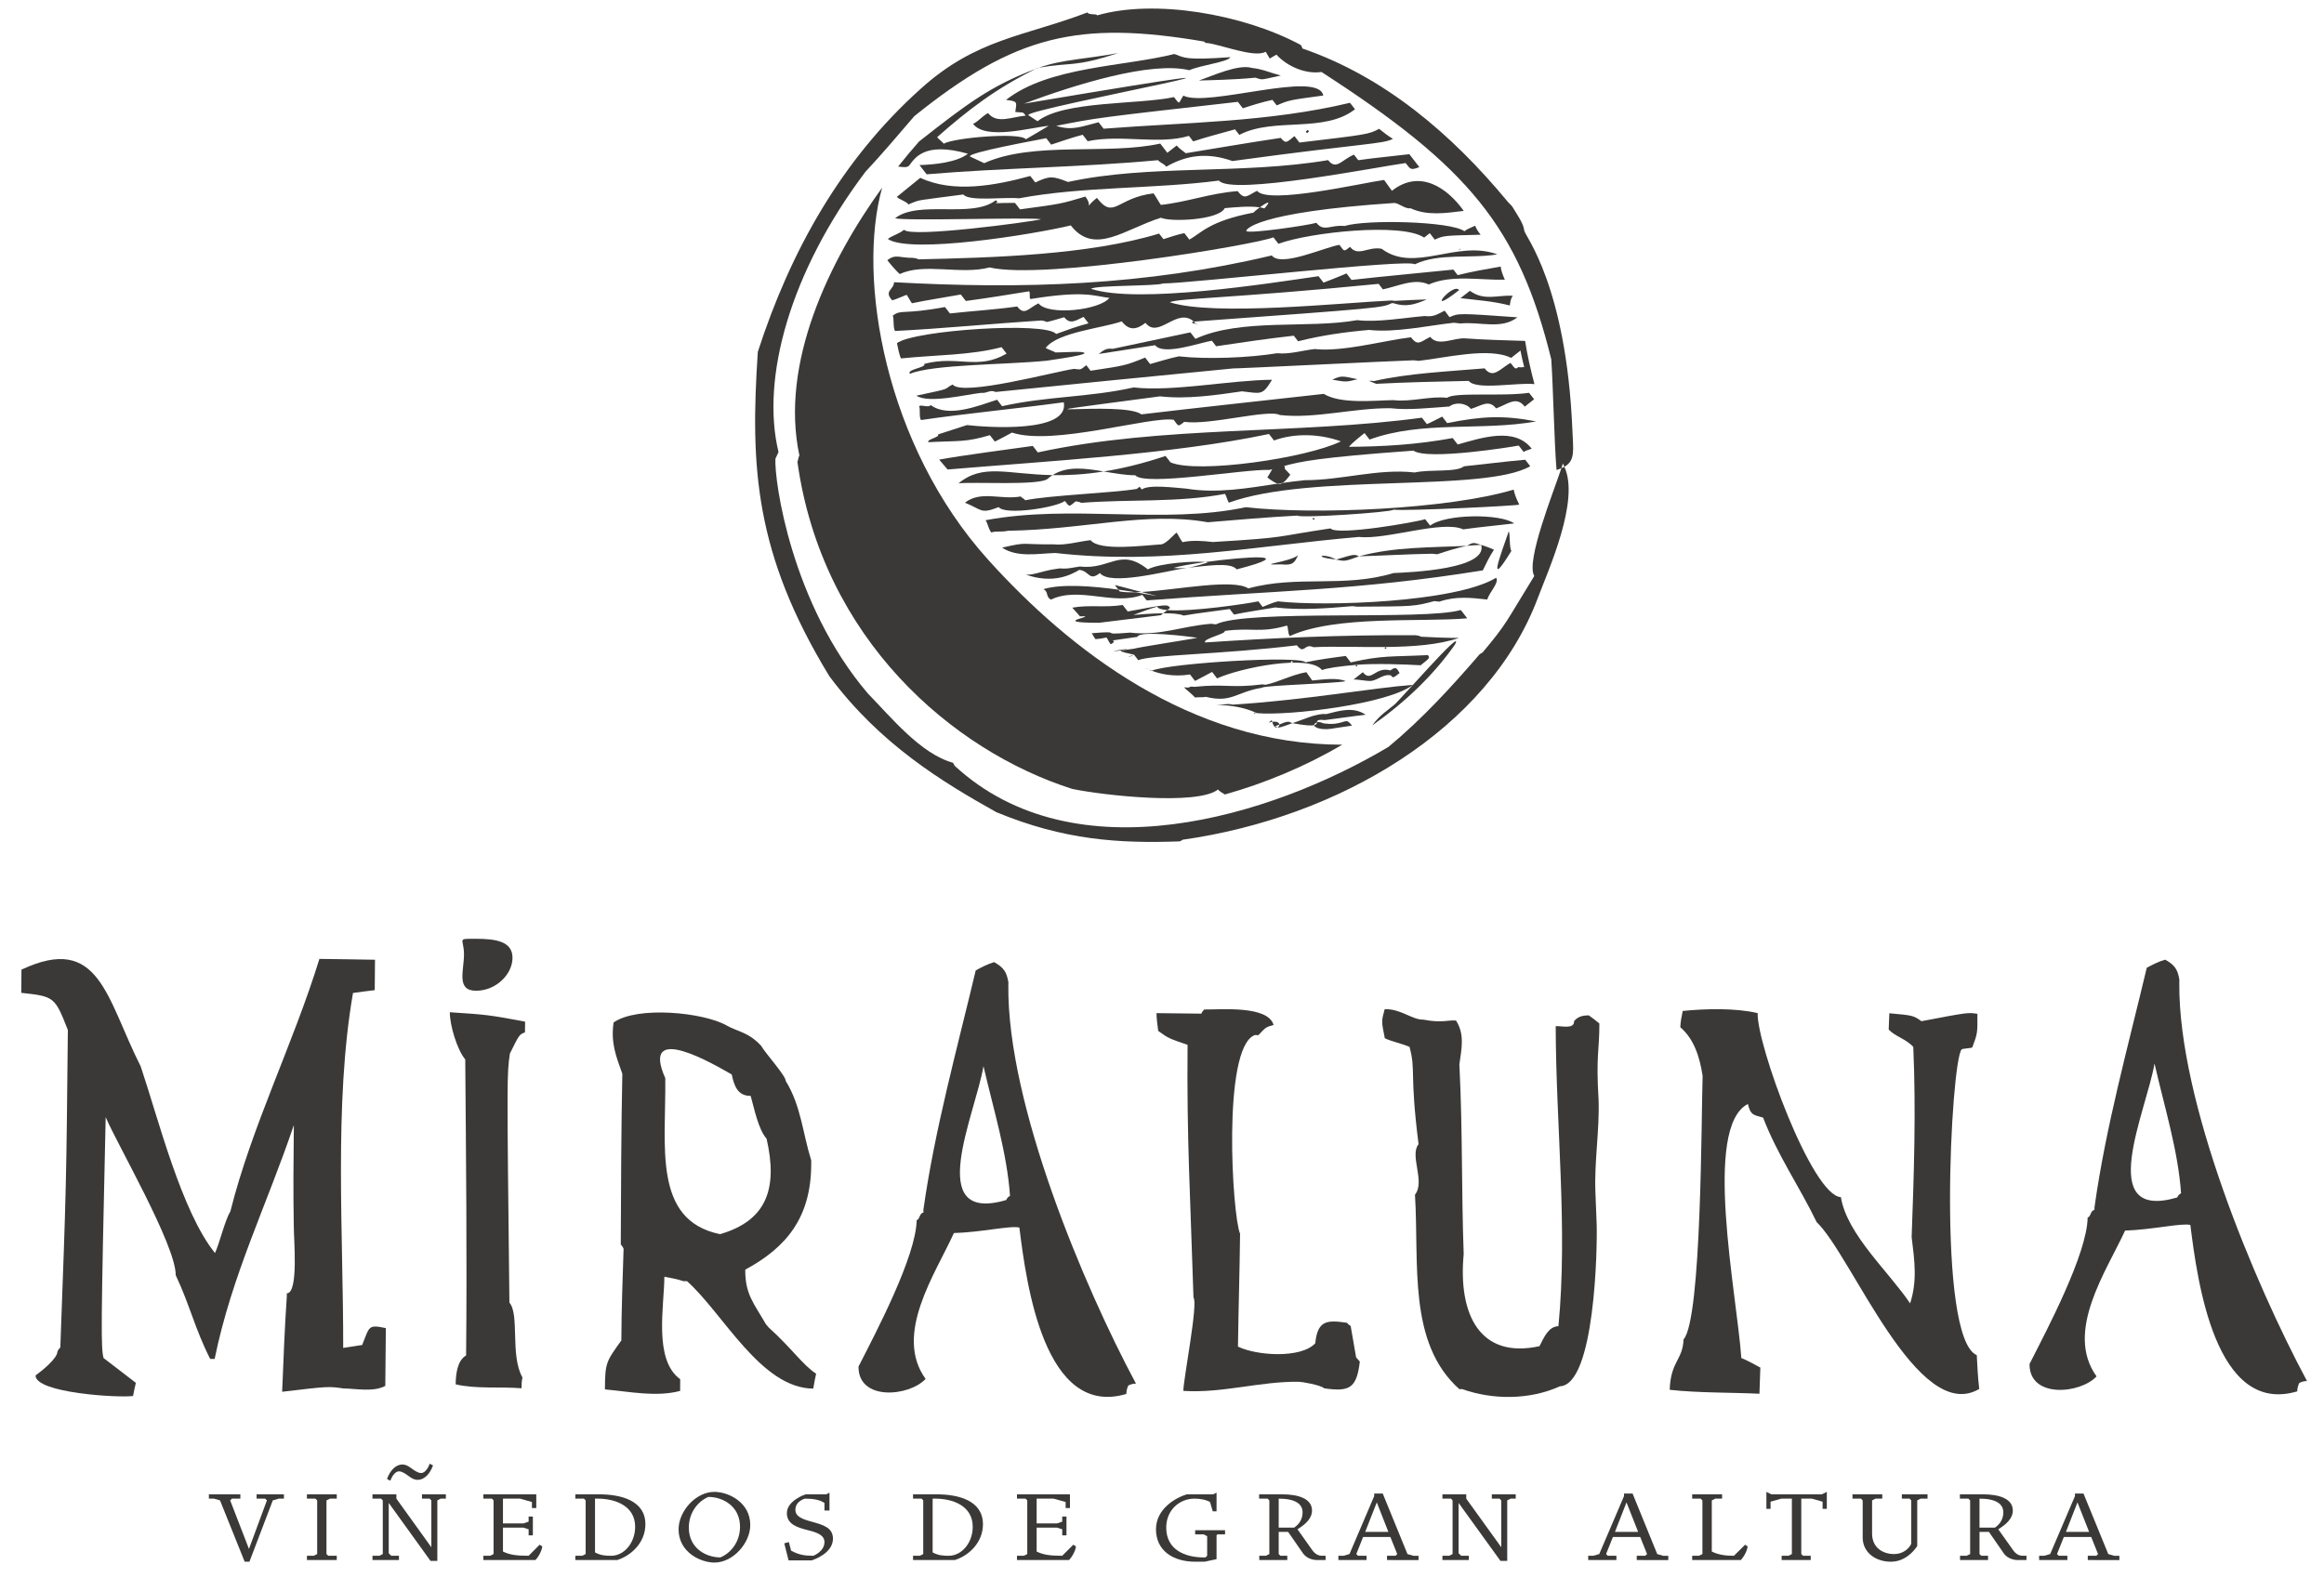
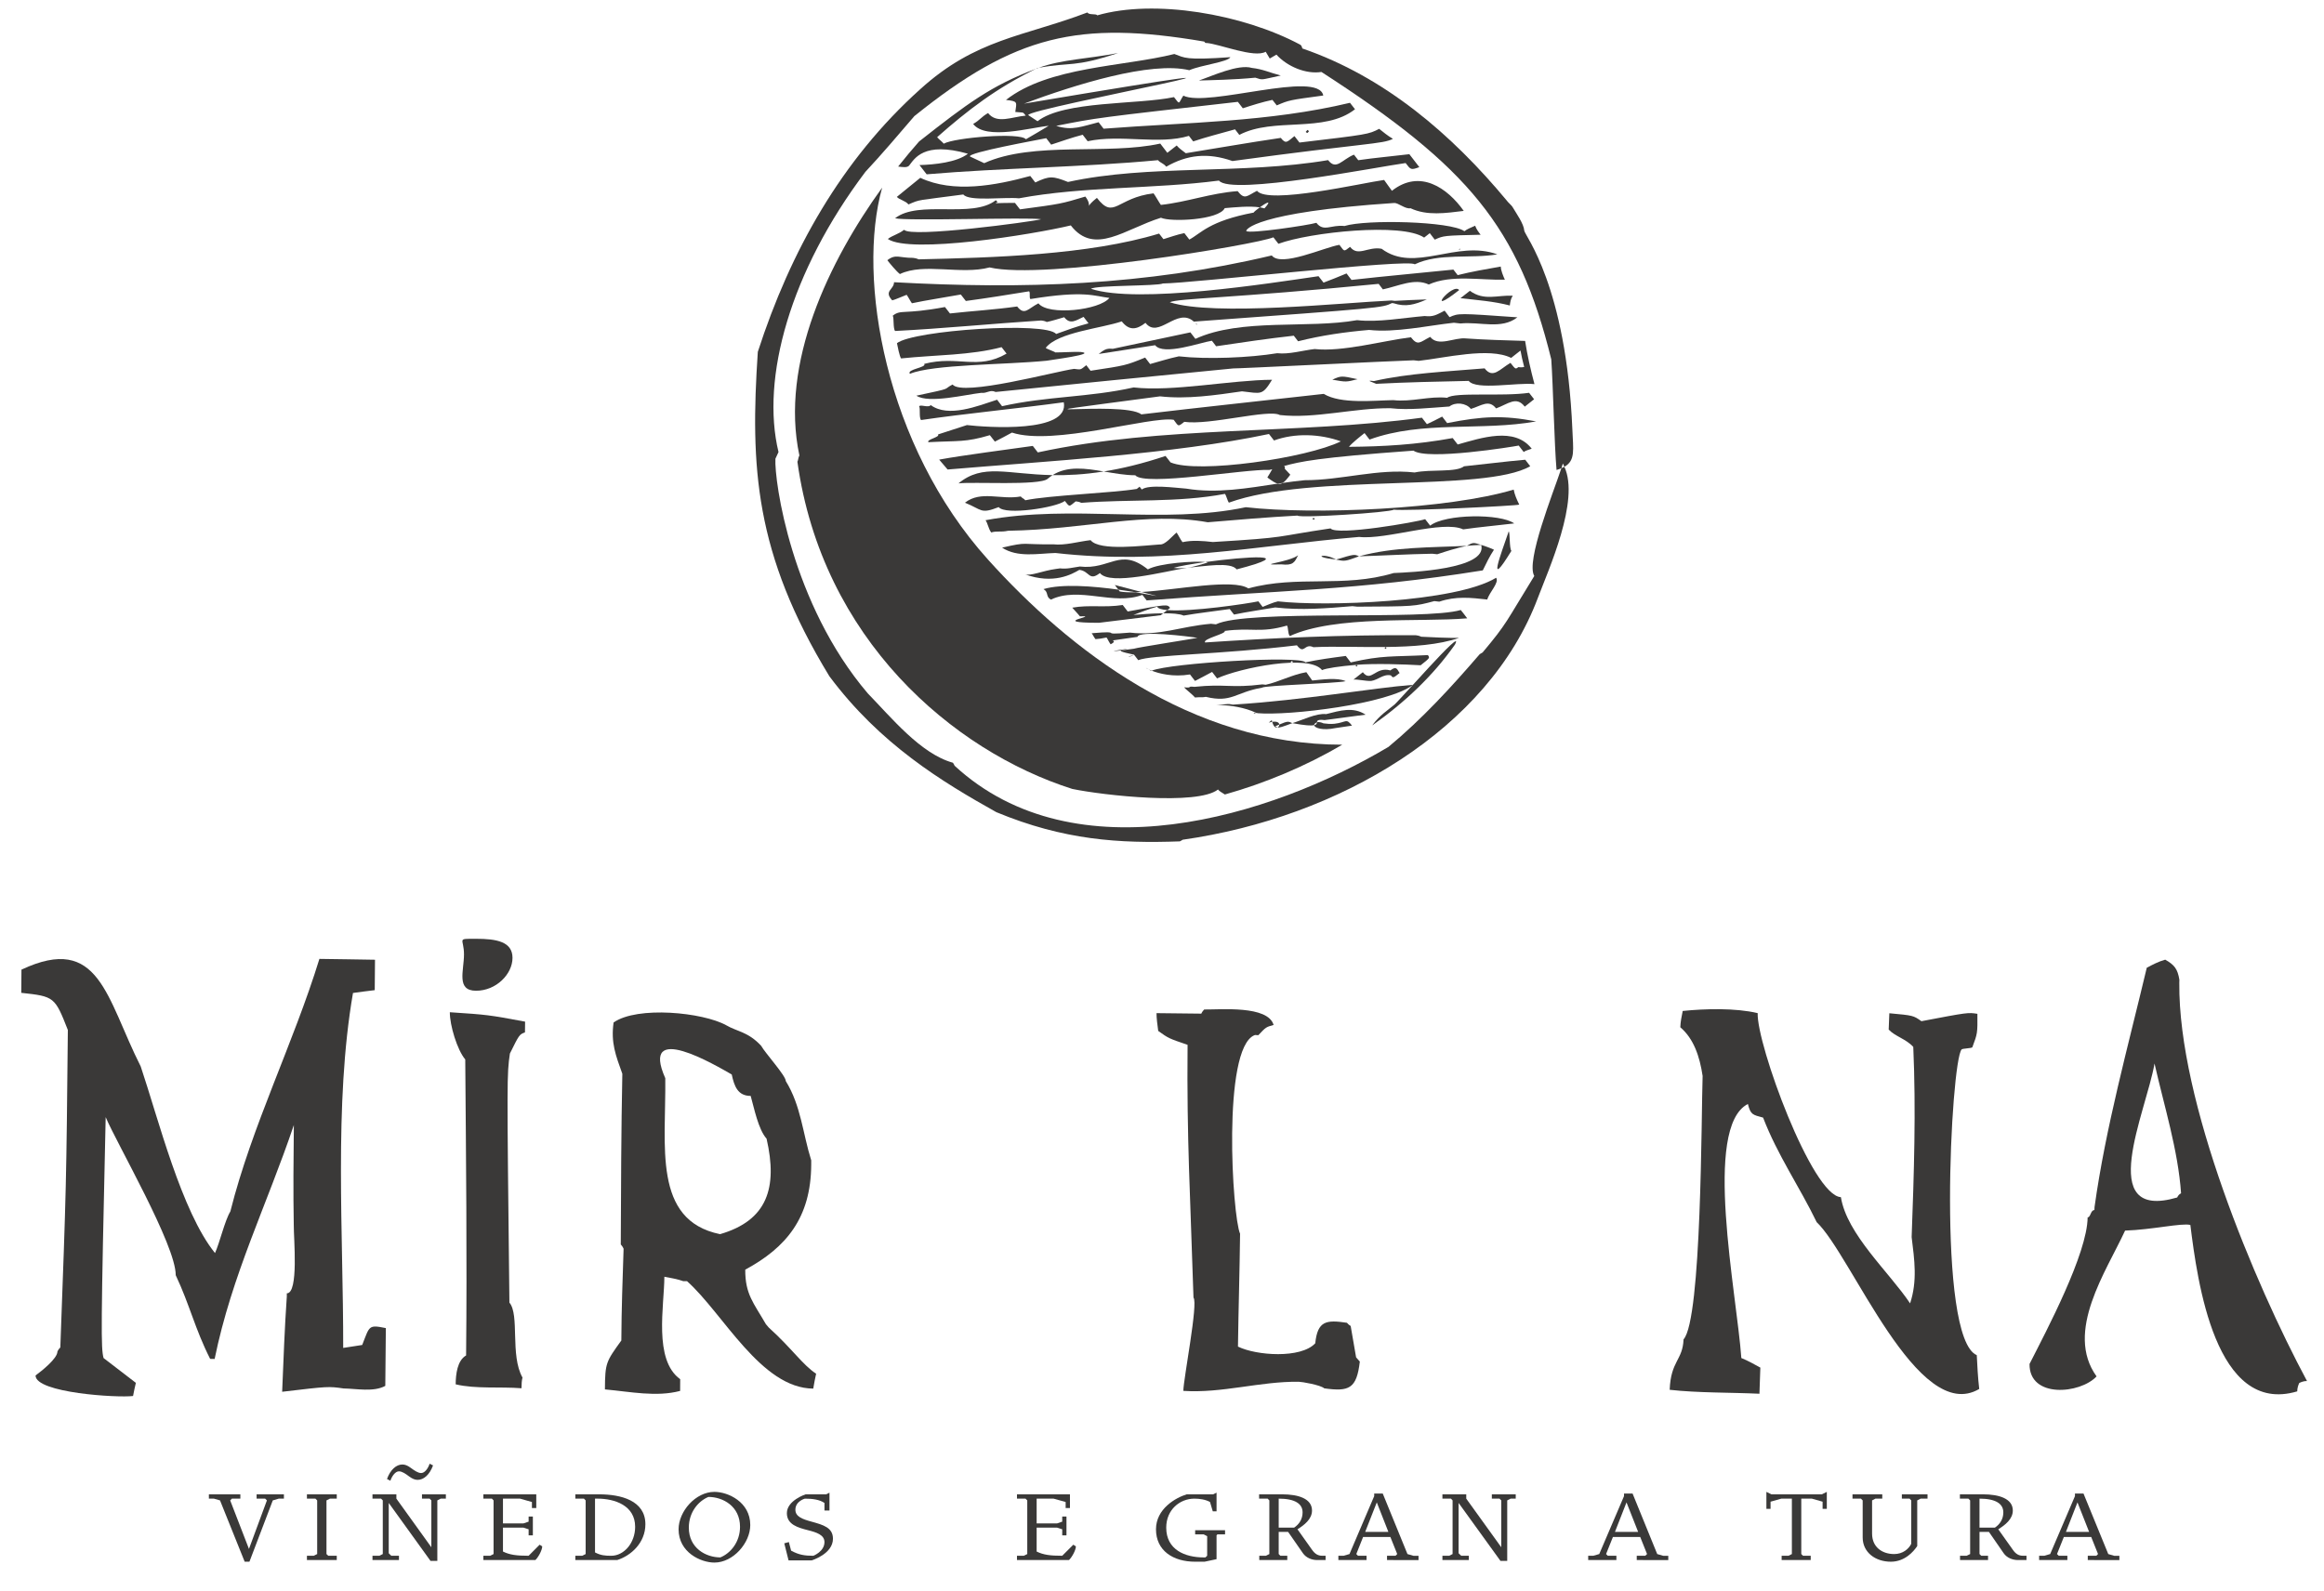
<svg xmlns="http://www.w3.org/2000/svg" version="1.1" id="Layer_1" x="0px" y="0px" width="286.667px" height="196.333px" viewBox="0 0 286.667 196.333" enable-background="new 0 0 286.667 196.333" xml:space="preserve">
  <g>
    <path fill="#3A3938" d="M58.719,115.835c2.493,0,4.499,0.337,4.499,2.351c0,2.002-2.006,4.059-4.499,4.059   c-2.474,0-1.485-2.481-1.485-4.484C57.234,115.759,56.245,115.835,58.719,115.835" />
    <path fill-rule="evenodd" clip-rule="evenodd" fill="#3A3938" d="M76.92,154.076c-0.113-0.26-0.235-0.398-0.347-0.529   c0.026-7.101,0.053-14.075,0.192-21.057c-0.807-2.244-1.433-3.823-1.078-6.329c2.945-2.064,11.021-1.248,13.886,0.339   c1.407,0.816,2.7,0.8,4.317,2.54c0.538,0.954,3.038,3.679,3.038,4.354c1.884,3.049,2.093,6.475,3.136,9.773v0.529   c-0.028,6.572-3.092,10.239-8.137,12.963c-0.017,3.033,1.032,4.101,2.552,6.735c0.112,0.138,0.241,0.27,0.347,0.407   c2.795,2.515,4.212,4.64,5.845,5.697c-0.122,0.53-0.244,1.169-0.356,1.839c-6.453-0.045-11.116-9.286-15.57-13.258h-0.459   c-0.818-0.285-1.626-0.407-2.336-0.547c-0.01,3.6-1.366,10.256,1.953,12.642c-0.009,0.391-0.009,0.929-0.009,1.447   c-2.934,0.772-6.097,0.104-9.275-0.188c0.018-3.287,0.14-3.416,2.024-6.035C76.661,161.575,76.799,157.762,76.92,154.076    M82.063,133.037c0.102,8.336-1.598,17.528,6.756,19.244c5.828-1.69,7.129-5.715,5.739-11.779c-1.034-1.17-1.527-3.762-1.962-5.279   c-1.589,0-2.024-1.189-2.336-2.646C88.367,131.504,78.882,125.85,82.063,133.037" />
    <path fill-rule="evenodd" clip-rule="evenodd" fill="#3A3938" d="M56.208,170.808c0.01-1.222,0.192-2.938,1.286-3.563   c0.122-12.182-0.009-24.32-0.105-36.521c-0.997-1.181-1.908-4.206-1.902-5.827c4.7,0.313,4.7,0.313,9.284,1.161   c-0.016,0.443-0.016,0.885-0.016,1.326c-0.696,0.26-0.696,0.26-1.859,2.611c-0.374,2.635-0.374,2.635-0.06,30.73   c1.285,1.525,0.06,6.486,1.614,9.249c-0.103,0.402-0.114,0.792-0.122,1.32C61.733,171.085,58.643,171.398,56.208,170.808" />
    <path fill-rule="evenodd" clip-rule="evenodd" fill="#3A3938" d="M147.218,160.11c-0.392-12.667-0.836-19.345-0.729-31.191   c-2.337-0.797-2.337-0.797-3.622-1.715c-0.106-0.781-0.21-1.561-0.21-2.195c1.843,0.01,3.694,0.044,5.524,0.062   c0.123-0.263,0.242-0.381,0.357-0.513c2.039,0.027,7.85-0.528,8.563,1.909c-0.939,0.258-0.939,0.258-1.887,1.265   c-0.242,0-0.363-0.051-0.479,0c-4.01,1.655-2.725,22.356-1.77,24.497c-0.053,4.604-0.199,9.321-0.261,13.924   c2.275,1.12,7.755,1.501,9.534-0.407c0.286-2.783,1.363-2.912,3.908-2.531c0.111,0.122,0.217,0.251,0.461,0.392   c0.227,1.282,0.441,2.582,0.669,3.874c0.11,0.139,0.235,0.269,0.46,0.521c-0.391,3.355-1.32,3.728-4.387,3.302   c-0.459-0.415-2.776-0.813-3.158-0.813c-4.813-0.051-9.424,1.438-14.225,1.126C145.974,170.175,147.816,160.786,147.218,160.11" />
    <path fill-rule="evenodd" clip-rule="evenodd" fill="#3A3938" d="M4.385,169.715c0.78-0.572,2.7-2.098,2.7-2.956   c0.123-0.26,0.236-0.38,0.356-0.502c0.738-20.02,0.738-20.02,0.928-39.17c-1.605-4.082-1.657-4.142-5.747-4.583   c0-0.99,0.01-1.987,0.024-2.863c9.633-4.524,10.449,3.505,14.712,11.948c2.154,6.399,5.027,17.916,9.162,23.023   c0.572-1.249,1.208-4.006,1.893-5.133c2.667-10.607,7.761-20.69,10.985-31.164c2.778,0.025,3.958,0.067,6.858,0.104   c-0.014,1.257-0.024,2.487-0.033,3.754c-0.904,0.104-1.797,0.225-2.683,0.347c-2.372,13.725-1.182,29.769-1.207,43.796   c0.783-0.129,1.573-0.241,2.344-0.363c0.929-2.359,0.747-2.523,2.917-2.082c-0.017,2.367-0.051,4.752-0.068,7.128   c-1.432,0.791-3.578,0.339-5.14,0.319c-1.878-0.268-1.878-0.268-7.583,0.408c0.167-4.005,0.306-7.888,0.575-11.766v-0.381   c1.484,0.016,0.842-6.856,0.859-8.368c-0.079-4.125-0.034-8.262,0.008-12.393c-3.324,9.854-7.658,18.497-9.771,28.86   c-0.33,0-0.346-0.011-0.554-0.011c-1.859-3.659-2.518-6.667-4.246-10.326c0.034-3.676-7.27-16.246-8.64-19.502   c-0.592,26.283-0.592,28.476-0.26,29.726c1.319,1.022,2.656,2.037,3.984,3.061c-0.113,0.493-0.235,0.996-0.347,1.621   C14.534,172.49,4.375,171.875,4.385,169.715" />
    <path fill-rule="evenodd" clip-rule="evenodd" fill="#3A3938" d="M257.511,150.208c0.366,0.008,0.366-0.91,0.836-0.902   c0-0.131,0-0.251,0.016-0.373c1.363-9.808,4.134-19.814,6.443-29.525c0.721-0.382,1.433-0.762,2.274-0.997   c1.166,0.652,1.529,1.172,1.747,2.471c0,0.129-0.009,0.251-0.009,0.393c-0.134,14.649,9.3,37.094,15.753,49.128   c-0.357-0.018-0.714,0.12-0.956,0.241c-0.122,0.253-0.251,0.642-0.251,1.033c-10.11,3.017-12.314-13.596-13.182-20.533   c-1.063-0.268-4.735,0.592-8.051,0.696c-2.311,5.02-7.486,12.484-3.518,17.99c-2.033,2.176-8.319,2.739-8.268-1.535   C252.439,164.175,257.468,154.7,257.511,150.208 M269.035,147.234c-0.364-5.314-2.102-10.823-3.273-16.009   c-1.018,5.965-7.435,19.521,2.795,16.529C268.679,147.496,268.8,147.365,269.035,147.234" />
-     <path fill-rule="evenodd" clip-rule="evenodd" fill="#3A3938" d="M113.072,150.538c0.356,0,0.356-0.91,0.833-0.91v-0.382   c1.381-9.811,4.143-19.805,6.452-29.509c0.712-0.399,1.452-0.771,2.267-1.024c1.19,0.678,1.537,1.189,1.763,2.489   c0,0.131-0.008,0.251-0.008,0.391c-0.149,14.653,9.3,37.104,15.744,49.13c-0.357-0.019-0.704,0.111-0.947,0.234   c-0.123,0.259-0.242,0.65-0.242,1.04c-10.119,3.009-12.333-13.595-13.193-20.531c-1.069-0.277-4.75,0.59-8.076,0.677   c-2.292,5.046-7.459,12.502-3.491,18c-2.041,2.183-8.319,2.756-8.276-1.526C108,164.497,113.011,155.02,113.072,150.538    M124.586,147.563c-0.364-5.322-2.083-10.833-3.274-16.017c-0.998,5.967-7.415,19.521,2.805,16.521   C124.23,147.806,124.352,147.676,124.586,147.563" />
-     <path fill-rule="evenodd" clip-rule="evenodd" fill="#3A3938" d="M180.363,171.398c-0.111,0.008-0.233,0.008-0.347,0.008   c-6.416-5.713-4.942-15.555-5.479-23.997c1.304-1.632-0.703-4.813,0.443-6.234c-1.13-8.952-0.305-8.985-1.113-12.003   c-0.807-0.365-2.342-0.703-3.049-1.066c-0.424-2.109-0.424-2.109-0.017-3.582c1.974-0.077,3.396,1.327,4.76,1.284   c2.31,0.451,3.117,0.018,4.039,0.113c1.086,1.688,0.693,3.425,0.416,5.408c0,0.141,0.017,0.261,0.017,0.399   c0.384,7.682,0.235,15.343,0.515,23.007c-0.704,7.429,1.978,12.987,9.351,11.364c0.557-1.073,1.077-2.408,2.336-2.47   c1.166-12.062-0.313-24.81-0.338-37.017c0.764-0.034,2.309,0.407,2.266-0.617c0.496-0.597,1.093-0.699,1.807-0.718   c0.366,0.243,0.836,0.615,1.313,1.006c0.016,3.305-0.435,3.849-0.097,9.389c0.13,3.816-0.539,7.617-0.391,11.406   c0.044,1.308,0.114,2.634,0.155,3.953c0.098,2.86-0.207,19.855-4.541,20.02C188.666,172.76,184.087,172.724,180.363,171.398" />
    <path fill-rule="evenodd" clip-rule="evenodd" fill="#3A3938" d="M207.667,165.26c2.248-2.438,2.188-27.948,2.353-32.5   c-0.363-2.428-1.104-4.605-2.753-6.008c0.019-0.678,0.165-1.346,0.296-2.012c2.771-0.286,6.528-0.381,9.248,0.268   c-0.14,3.823,6.696,22.554,10.264,22.704c0.74,4.594,5.941,9.232,8.537,13.108c0.912-2.773,0.539-5.35,0.191-8.177   c0.287-7.774,0.546-15.645,0.201-23.467c-0.879-0.977-2.252-1.3-3.032-2.14c0.027-0.659,0.05-1.334,0.079-2.013   c2.953,0.271,2.953,0.271,3.959,0.98c5.747-1.092,5.747-1.092,6.903-0.91c0.018,2.41,0.018,2.41-0.624,4.129   c-0.113,0.137-1.206,0.137-1.322,0.267c-1.318,1.413-3.115,35.597,1.869,37.721c0.068,1.333,0.129,2.679,0.303,4.17   c-7.6,4.499-15.742-16.51-20.052-20.582c-2.117-4.381-4.827-8.257-6.608-12.898c-1.258-0.346-1.543-0.33-1.875-1.683   c-5.602,2.869-1.371,23.378-0.809,31.348c0.781,0.313,1.572,0.753,2.345,1.179c-0.044,1.076-0.075,2.142-0.112,3.226   c-3.508-0.165-7.614-0.095-11.071-0.486C206.086,167.913,207.57,167.844,207.667,165.26" />
    <polygon fill="#3A3938" points="34.382,184.913 33.65,185.129 30.768,192.696 30.181,192.696 27.139,185.129 26.39,184.913    25.766,184.913 25.766,184.381 29.648,184.381 29.648,184.913 28.604,184.913 28.394,185.129 30.709,191.119 32.923,185.129    32.705,184.913 31.652,184.913 31.652,184.381 35.021,184.381 35.021,184.913  " />
    <polygon fill="#3A3938" points="37.86,192.49 37.86,191.961 38.697,191.961 39.124,191.75 39.124,185.13 38.906,184.914    37.86,184.914 37.86,184.382 41.54,184.382 41.54,184.914 40.698,184.914 40.271,185.13 40.271,191.75 40.488,191.961    41.54,191.961 41.54,192.49  " />
    <path fill="#3A3938" d="M54.361,184.913l-0.415,0.217v7.463h-0.843l-5.152-7.149v6.205l0.31,0.313h0.951v0.529h-3.266v-0.529h0.85   l0.421-0.212v-6.62l-0.211-0.217h-1.06v-0.53h2.948v0.53l4.313,5.998v-5.781l-0.212-0.217h-0.943v-0.53h2.946v0.53H54.361z    M51.521,182.596c-0.304,0-0.631-0.107-1.052-0.421c-0.422-0.319-0.864-0.631-1.257-0.631c-0.42,0-0.843,0.529-1.059,1.16   l-0.415-0.216c0.415-1.156,1.156-1.787,1.89-1.787c0.32,0,0.638,0.11,1.05,0.421c0.429,0.313,0.872,0.633,1.271,0.633   c0.422,0,0.843-0.525,1.046-1.154l0.422,0.211C52.996,181.963,52.27,182.596,51.521,182.596" />
    <path fill="#3A3938" d="M66.042,192.49h-6.418v-0.528h0.843l0.415-0.211v-6.62l-0.205-0.217h-1.053v-0.531h6.526v1.692h-0.536   v-0.748l-1.467-0.413h-2.105v3.055h2.527l0.638-0.217v-0.634h0.523v2.323h-0.523v-0.746l-0.638-0.204h-2.527v2.948   c0.842,0.413,1.685,0.522,3.165,0.522l1.358-1.364l0.318,0.203C66.882,191.221,66.469,192.062,66.042,192.49" />
    <path fill="#3A3938" d="M76.131,192.49h-5.162v-0.528h0.85l0.421-0.211v-6.621l-0.21-0.217h-1.061v-0.531h2.955   c2.635,0,5.685,0.748,5.685,3.688C79.609,190.377,77.817,191.961,76.131,192.49 M73.714,184.913h-0.319v6.636   c0.719,0.377,1.27,0.413,2.002,0.413c1.577,0,2.948-1.584,2.948-3.578C78.345,185.755,75.819,184.913,73.714,184.913" />
    <path fill="#3A3938" d="M88.123,192.802c-1.683,0-4.419-1.255-4.419-4.107c0-2.215,2.105-4.617,4.419-4.617   c1.685,0,4.423,1.249,4.423,4.094C92.546,190.377,90.44,192.802,88.123,192.802 M87.384,184.702   c-1.263,0.521-2.417,1.902-2.417,3.79c0,2.526,2.104,3.673,3.89,3.673c1.263-0.516,2.425-1.895,2.425-3.781   C91.282,185.857,89.176,184.702,87.384,184.702" />
    <path fill="#3A3938" d="M100.109,192.536h-2.839l-0.529-2.111l0.566-0.153l0.276,1.058c0.951,0.524,1.691,0.634,2.743,0.634   c0,0,1.372-0.522,1.372-1.691c0-0.894-1.009-1.207-2.012-1.46c-1.255-0.319-2.625-0.697-2.625-2.106   c0-1.574,2.307-2.322,2.307-2.322h2.533l0.415-0.203v2.201h-0.618v-0.938c-0.639-0.429-1.487-0.529-2.424-0.529   c0,0-1.163,0.311-1.163,1.364c0,0.841,0.835,1.161,1.998,1.474c1.465,0.407,2.635,0.741,2.635,2.107   C102.745,191.75,100.109,192.536,100.109,192.536" />
-     <path fill="#3A3938" d="M117.779,192.49h-5.156v-0.528h0.843l0.415-0.211v-6.621l-0.21-0.217h-1.048v-0.531h2.941   c2.629,0,5.683,0.748,5.683,3.688C121.247,190.377,119.462,191.961,117.779,192.49 M115.361,184.913h-0.319v6.636   c0.711,0.377,1.263,0.413,1.995,0.413c1.577,0,2.949-1.584,2.949-3.578C119.986,185.755,117.459,184.913,115.361,184.913" />
    <path fill="#3A3938" d="M131.862,192.49h-6.417v-0.528h0.847l0.422-0.211v-6.62l-0.218-0.217h-1.051v-0.531h6.534v1.692h-0.531   v-0.748l-1.482-0.413h-2.096v3.055h2.525l0.631-0.217v-0.634h0.523v2.323h-0.523v-0.746l-0.631-0.204h-2.525v2.948   c0.841,0.413,1.682,0.522,3.156,0.522l1.366-1.364l0.319,0.203C132.711,191.221,132.29,192.062,131.862,192.49" />
    <path fill="#3A3938" d="M150.164,189.326l-0.102,0.116v2.94l-1.475,0.313h-1.162c-2.729,0-4.833-1.366-4.833-4.001   c0-2.519,2.417-3.891,3.789-4.313h3.252l0.43-0.204v2.302h-0.465l-0.342-1.153c-0.566-0.313-1.301-0.413-1.932-0.413   c-1.785,0-3.468,1.363-3.468,3.577c0,2.73,2.315,3.675,4.629,3.675h0.204l0.217-0.204v-2.418l-0.421-0.218h-1.06v-0.516h3.688   v0.516H150.164z" />
    <path fill="#3A3938" d="M162.468,192.49c-0.633,0-1.344-0.26-1.75-0.841l-1.83-2.635h-1.16v2.736l0.209,0.211h0.85v0.528h-3.455   v-0.528h0.82l0.422-0.211v-6.621l-0.212-0.217h-1.051v-0.531h2.845c1.996,0,3.68,0.531,3.68,1.998c0,1.06-0.951,1.792-1.791,2.316   l1.791,2.524c0.363,0.516,0.734,0.741,1.264,0.741h0.412v0.528H162.468z M157.728,184.913v3.579h1.902   c0.631-0.422,1.045-1.053,1.045-1.887C160.675,185.543,159.73,184.913,157.728,184.913" />
    <path fill="#3A3938" d="M171.091,192.49v-0.527h1.045l0.211-0.213l-0.842-2.104h-3.367l-0.836,2.104l0.205,0.213h1.058v0.527   h-3.476v-0.527h0.638l0.733-0.213l3.049-7.148v-0.319h1.054l3.048,7.468l0.734,0.213h0.632v0.527H171.091z M169.828,185.376   l-1.43,3.639h2.859L169.828,185.376z" />
    <polygon fill="#3A3938" points="186.336,184.913 185.917,185.129 185.917,192.592 185.082,192.592 179.919,185.443    179.919,191.649 180.24,191.961 181.182,191.961 181.182,192.49 177.923,192.49 177.923,191.961 178.759,191.961 179.177,191.75    179.177,185.129 178.976,184.913 177.923,184.913 177.923,184.381 180.863,184.381 180.863,184.913 185.181,190.91    185.181,185.129 184.964,184.913 184.019,184.913 184.019,184.381 186.967,184.381 186.967,184.913  " />
    <path fill="#3A3938" d="M201.894,192.49v-0.527h1.051l0.219-0.213l-0.841-2.104h-3.369l-0.843,2.104l0.211,0.213h1.061v0.527   h-3.478v-0.527h0.624l0.739-0.213l3.056-7.148v-0.319h1.055l3.041,7.468l0.733,0.213h0.631v0.527H201.894z M200.63,185.376   l-1.424,3.639h2.86L200.63,185.376z" />
-     <path fill="#3A3938" d="M214.728,192.49h-5.996v-0.528h0.842l0.42-0.211v-6.62l-0.217-0.217h-1.045v-0.531h3.687v0.531h-0.843   l-0.426,0.217v6.309c0.842,0.413,1.692,0.522,2.735,0.522l1.374-1.364l0.305,0.203C215.564,191.221,215.15,192.062,214.728,192.49" />
    <polygon fill="#3A3938" points="224.819,186.176 224.819,185.29 223.498,184.913 222.189,184.913 222.189,191.75 222.402,191.961    223.353,191.961 223.353,192.491 219.767,192.491 219.767,191.961 220.61,191.961 221.029,191.75 221.029,184.913 219.73,184.913    218.4,185.29 218.4,186.176 217.886,186.176 217.886,184.079 218.502,184.382 224.724,184.382 225.339,184.079 225.339,186.176     " />
    <path fill="#3A3938" d="M236.913,184.913l-0.421,0.217v5.633l-0.102,0.147c-0.313,0.435-1.365,1.786-3.152,1.786   c-1.902,0-3.475-1.147-3.475-2.993v-4.573l-0.211-0.217h-1.045v-0.531h3.672v0.531h-0.844l-0.412,0.217v4.096   c0,1.685,1.256,2.525,2.729,2.525c1.055,0,1.796-0.632,2.1-1.263v-5.358l-0.205-0.217h-0.951v-0.531h3.166v0.531H236.913z" />
    <path fill="#3A3938" d="M248.905,192.49c-0.624,0-1.351-0.26-1.75-0.841l-1.821-2.635h-1.16v2.736l0.217,0.211h0.836v0.528h-3.455   v-0.528h0.818l0.428-0.211v-6.621l-0.217-0.217h-1.046v-0.531h2.847c1.988,0,3.68,0.531,3.68,1.998c0,1.06-0.951,1.792-1.794,2.316   l1.794,2.524c0.355,0.516,0.729,0.741,1.257,0.741h0.429v0.528H248.905z M244.173,184.913v3.579h1.896   c0.629-0.422,1.042-1.053,1.042-1.887C247.112,185.543,246.168,184.913,244.173,184.913" />
    <path fill="#3A3938" d="M257.529,192.49v-0.527h1.054l0.21-0.213l-0.841-2.104h-3.376l-0.842,2.104l0.215,0.213h1.063v0.527h-3.484   v-0.527h0.631l0.732-0.213l3.057-7.148v-0.319H257l3.056,7.468l0.732,0.213h0.639v0.527H257.529z M256.258,185.376l-1.423,3.639   h2.859L256.258,185.376z" />
    <path fill="#3A3938" d="M192.597,57.773c-1.01,3.053-4.416,11.496-3.342,13.296c-3.545,5.744-3.313,5.788-6.375,9.436   c-0.104,0.062-0.229,0.125-0.354,0.209c-3.461,4.021-7.112,8.014-11.261,11.445c-14.509,8.639-38.641,16.042-53.509,2.328   c-0.065-0.129-0.123-0.256-0.21-0.374c-3.986-1.096-7.654-5.637-10.504-8.558c-9.432-11.072-11.54-26.209-11.394-28.954   l0.382-0.823c-2.205-9.121,1.441-22.272,10.717-34.574c2.037-2.182,3.983-4.481,6.039-6.877   c12.433-9.998,20.233-11.838,35.752-9.198c0.085,0.104,0.168,0.233,0.272,0.169c1.678,0.141,5.912,1.901,7.317,1.086   c0.207,0.355,0.353,0.609,0.498,0.837c0.237-0.128,0.467-0.271,0.823-0.481c1.359,1.491,3.668,2.438,5.553,2.138   c18.138,11.72,24.326,19.104,28.35,35.457c0.23,3.314,0.377,10.511,0.651,13.652C192.234,57.925,192.414,57.847,192.597,57.773   c0.071-0.222,0.137-0.421,0.182-0.583c0.074,0.126,0.125,0.271,0.188,0.405c1.396-0.783,1.075-2.128,0.987-4.579   c-0.755-17.824-5.89-23.968-5.935-24.555c-0.062-0.857-0.962-2.096-1.47-2.955c-0.065-0.13-0.625-0.63-0.69-0.761   c-6.773-8.152-15.029-15.26-25.203-18.761c-0.084-0.123-0.039-0.337-0.295-0.482c-7.084-3.78-17.963-5.646-25.016-3.607   c-0.142-0.251-1.004,0-1.214-0.357c-7.881,2.996-13.754,3.231-20.635,9.483c-9.704,8.721-15.995,19.957-20.019,32.392   c-0.946,14.173-0.399,24.889,8.826,40.026c6.249,8.386,13.887,13.018,20.596,16.773c8.347,3.459,15.153,3.875,22.639,3.602   c0.13-0.06,0.253-0.145,0.355-0.203c19.314-2.746,37.721-13.672,43.786-29.798c1.337-3.552,5.216-12.051,3.286-16.218   C192.857,57.658,192.73,57.718,192.597,57.773" />
    <path fill="#3A3938" d="M140.805,73.045c-0.797-0.207-1.865-0.485-3.293-0.863c0.129,0.171,0.272,0.355,0.437,0.572   c0.767,0.104,1.483,0.218,2.118,0.323C140.306,73.072,140.546,73.061,140.805,73.045" />
    <path fill="#3A3938" d="M140.805,73.045c3.03,0.787,1.897,0.472-0.738,0.032c-0.762,0.021-1.435,0.003-1.943-0.099   c-0.068-0.085-0.12-0.15-0.175-0.225c-3.089-0.426-6.971-0.745-9.234-0.065c0.67,0.389,0.236,0.914,0.906,1.299   c3.536-1.677,7.7,0.774,11.294-0.587c0.171,0.228,0.349,0.456,0.528,0.683c15.765-1.222,25.941-1.206,41.461-3.706   c0.43-0.887,0.861-1.773,1.379-2.548c-0.586-0.273-1.082-0.431-1.577-0.596c0.843,3.011-8.813,3.387-10.795,3.473   c-6.21,1.863-11.838,0.229-17.925,1.897C152.076,71.372,145.202,72.781,140.805,73.045" />
    <path fill="#3A3938" d="M180.938,67.348c0.521-0.047,1.043-0.091,1.769-0.114C181.714,66.917,181.714,66.917,180.938,67.348" />
    <path fill="#3A3938" d="M144.768,70.07c0.609-0.201,2.154-0.472,3.914-0.719c-1.242-0.159-5.671,0.12-7.093,0.903   c-3.448-2.758-4.637,0.082-8.393-0.353c-0.897,0.124-1.541,0.333-2.441,0.229l-0.489,0.068c-1.69,0.224-3.137,0.925-3.879,0.649   c3.562,1.313,5.863-0.012,6.75-0.533c1.277,0.144,1.173,1.464,2.539,0.393c1.237,1.603,8.06-0.224,10.74-0.648   C145.752,70.115,145.167,70.14,144.768,70.07" />
    <path fill="#3A3938" d="M160.115,68.514c-1.117,0.876-5.475,1.223-2.065,1.122C159.503,69.801,159.694,69.387,160.115,68.514" />
    <path fill="#3A3938" d="M164.796,69.048c1.108,0.226,1.108,0.226,2.838-0.405C167.054,68.371,167.054,68.371,164.796,69.048" />
    <path fill="#3A3938" d="M176.667,68.322c0.203,0.019,0.41,0.042,0.617,0.065c1.186-0.387,2.377-0.771,3.653-1.038   c-4.472,0.217-9.011,0.117-13.304,1.294C170.541,68.558,173.568,68.379,176.667,68.322" />
    <path fill="#3A3938" d="M164.796,69.048C163.395,68.199,161.591,68.682,164.796,69.048" />
    <path fill="#3A3938" d="M170.894,79.83c-0.035,0.048-0.068,0.097-0.107,0.139c0.047,0.036,0.092,0.071,0.139,0.107   c0.037-0.046,0.068-0.095,0.104-0.14C170.985,79.9,170.936,79.868,170.894,79.83" />
    <path fill="#3A3938" d="M148.682,69.352c0.13,0.016,0.233,0.036,0.285,0.061c-0.751,0.227-1.507,0.452-2.144,0.586   c-0.119,0.015-0.263,0.039-0.408,0.063c2.209-0.19,5.382-0.771,6.13,0.193C160.419,68.208,153.678,68.662,148.682,69.352" />
    <path fill="#3A3938" d="M156.505,89.158c0.158-0.044,0.297-0.073,0.424-0.092c-0.02-0.067-0.039-0.133-0.056-0.216L156.505,89.158z   " />
    <path fill="#3A3938" d="M166.005,80.936c-1.688,0.221-3.368,0.444-4.967,0.788c-0.678-0.868-16.641,0.079-18.975,1.029   c0.9,0.355,2.607,0.815,4.725,0.466c0.17,0.226,0.346,0.457,0.615,0.8c0.664-0.34,1.327-0.683,2.11-1.111   c0.175,0.228,0.356,0.455,0.612,0.798c2.852-1.297,11.394-3.042,12.951-1.024c0.521-0.236,2.199-0.479,4.215-0.647   c0.005-0.01,0.011-0.016,0.017-0.028c0.011,0.01,0.021,0.016,0.029,0.022c2.235-0.188,5.968-0.057,7.901,0.056   c1.152-0.907,1.152-0.907,0.891-1.254c-4.473,0.224-5.567,0-9.514,0.903C166.354,81.39,166.176,81.16,166.005,80.936    M159.189,81.694C159.49,81.299,159.6,82.005,159.189,81.694" />
    <path fill="#3A3938" d="M161.465,16.186c-0.061-0.054-0.13-0.109-0.188-0.161c-0.105,0.125-0.161,0.188-0.217,0.252   C161.3,16.48,161.265,16.422,161.465,16.186" />
    <path fill="#3A3938" d="M167.209,82.144c0.042,0.035,0.091,0.07,0.139,0.104c0.032-0.046,0.065-0.095,0.104-0.139   c-0.039-0.025-0.075-0.053-0.114-0.083c-0.017,0-0.032,0.004-0.045,0.008C167.261,82.069,167.236,82.109,167.209,82.144" />
    <path fill="#3A3938" d="M157.8,89.4c-0.01-0.214-0.229-0.424-0.871-0.334c0.168,0.638,0.456,0.771,0.65,0.688   c-0.09-0.02-0.172-0.068-0.277-0.141C157.49,89.534,157.656,89.461,157.8,89.4" />
    <path fill="#3A3938" d="M141.718,82.609C141.216,82.296,141.261,82.394,141.718,82.609" />
    <path fill="#3A3938" d="M141.983,82.779c0.016-0.008,0.058-0.016,0.081-0.026c-0.136-0.05-0.249-0.102-0.346-0.144   C141.795,82.656,141.879,82.71,141.983,82.779" />
    <path fill="#3A3938" d="M179.99,35.788C179.209,34.778,175.553,39.285,179.99,35.788" />
    <path fill="#3A3938" d="M181.31,35.883c-0.464,0.366-0.807,0.639-1.162,0.91c2.039,0.231,4.102,0.38,6.088,0.9   c0.051-0.41,0.103-0.821,0.365-1.208C184.697,36.396,183.056,37.158,181.31,35.883" />
    <path fill="#3A3938" d="M178.804,39.135c-0.266-0.343-0.441-0.569-0.611-0.803c-1.033,0.535-1.399,0.781-2.465,0.662   c-2.633,0.221-5.734,0.803-8.334,0.509c-6.043,1.083-14.328-0.277-19.941,2.308c-0.27-0.344-0.444-0.57-0.619-0.801   c-3.196,0.678-6.382,1.355-9.571,2.03c-0.796-0.091-1.097,0.133-1.736,0.635c2.318-0.357,4.647-0.721,6.959-1.079   c1.026,1.328,5.556-0.336,7.002-0.553c0.176,0.225,0.348,0.455,0.521,0.681c3.167-0.471,6.33-0.943,9.581-1.303   c0.175,0.23,0.356,0.457,0.531,0.688c2.872-0.727,5.819-1.147,8.755-1.4c3.218,0.367,7.211-0.532,10.462-0.887   c0.198,0.02,0.401,0.042,0.81,0.091c2.416-0.247,5.062,0.784,7.022-0.761C179.904,38.637,179.904,38.637,178.804,39.135" />
    <path fill="#3A3938" d="M147.491,39.934c0.049,0.05,0.091,0.084,0.136,0.143C147.675,39.976,147.597,39.945,147.491,39.934" />
    <path fill="#3A3938" d="M176.417,41.567c-1.266,0.645-1.515,1.162-2.383,0.045c-3.464,0.435-8.503,1.837-11.87,1.454   c-1.476,0.169-3.173,0.684-4.62,0.516c-3.426,0.562-8.684,0.778-12.136,0.385c-1.279,0.272-2.467,0.657-3.542,0.952   c-0.262-0.347-0.444-0.571-0.612-0.8c-2.403,0.975-2.403,0.975-6.732,1.627c-0.174-0.229-0.349-0.456-0.527-0.686   c-0.758,0.604-0.628,0.557-1.506,0.454c-2.143,0.272-13.806,3.455-14.988,1.93c-1.331,0.682,0.314,0.364-4.465,1.378   c1.515,1.006,6.113-0.145,7.998-0.349c0.741,0.085,1.071-0.439,1.778-0.108c9.635-0.982,19.478-1.943,29.318-2.906   c0.036,0.046,19.541-0.925,22.247-1.003c0.201,0.022,0.408,0.046,0.612,0.07c3.251-0.359,8.699-1.719,11.413-0.366   c0.344-0.271,0.692-0.546,1.153-0.909c0.123,0.639,0.246,1.275,0.453,2.029c-0.32,0.066-0.519,0.041-0.722,0.018   c-0.347,0.273-0.347,0.273-0.969-0.525c-1.347,0.787-2.166,2.001-3.189,0.678c-4.698,0.399-9.372,0.599-13.641,1.566   c-1.13-0.126-0.246,0.104,0.265,0.342c3.744-0.199,7.584-0.279,11.414-0.36c0.924,1.189,6.029,0.161,8.111,0.397   c-0.483-1.821-0.874-3.528-1.153-5.33c-2.461-0.07-4.94-0.142-7.292-0.307C179.429,41.595,177.402,42.842,176.417,41.567" />
-     <path fill="#3A3938" d="M147.491,39.934c-0.078-0.093-0.156-0.183-0.229-0.254c-0.052,0.005-0.101,0.009-0.149,0.013   C146.939,39.945,147.284,39.905,147.491,39.934" />
    <path fill="#3A3938" d="M164.343,46.848c1.713,0.301,1.713,0.301,3.111-0.061C165.442,46.353,165.442,46.353,164.343,46.848" />
    <path fill="#3A3938" d="M114.52,54.561c3.743-0.199,4.563,0.033,7.58-0.867c0.178,0.226,0.353,0.456,0.619,0.796   c0.663-0.338,1.327-0.681,2.107-1.114c5.094,1.679,17.044-2.043,19.949-1.579c0.621,0.811,0.486,0.902,1.308,0.252   c3.135,0.453,10.387-1.603,11.789-0.84c4.293,0.487,9.241-0.896,13.651-0.839c2.305,0.261,4.934-0.057,7.262-0.212   c0.734-0.583,2.063-0.45,2.646,0.297c1.307-0.392,2.217-1.214,3.114-0.063c1.495-0.548,2.499-1.564,3.535-0.217   c0.347-0.275,0.69-0.545,1.153-0.914c-0.262-0.339-0.438-0.566-0.619-0.793c-3.342,0.482-9.174-0.116-10.103,0.615   c-2.169-0.243-4.405,0.544-6.649,0.288c-2.381,0.039-6.477,0.508-8.577-0.771c-7.345,0.829-15.364,1.678-22.503,2.528   c-2.238-1.795-20.652,0.832,2.308-2.224c3.312,0.375,6.835-0.144,10.109-0.619c2.392,0.271,2.502,0.541,3.71-1.428   c-5.073,0.038-12.258,1.496-17.076,0.948c-5.543,1.242-10.682,1.068-16.228,2.315c-0.262-0.343-0.438-0.576-0.613-0.8   c-2.379,0.772-6.018,2.258-8.188,0.661c-0.259,0.387-1.286-0.13-1.428,0.162c0.175,0.232-0.036,1.344,0.23,1.685   c5.161-0.764,12.239-1.455,17.611-2.194c0.735,3.845-9.545,3.09-11.947,2.814c-1.193,0.387-2.374,0.771-3.563,1.156   C115.97,53.949,114.254,54.217,114.52,54.561" />
    <path fill="#3A3938" d="M171.908,87.021c-0.651,0.563-1.71,1.197-2.645,2.485c4.004-2.819,7.527-6.151,10.201-9.966   C180.84,76.968,172.111,87.048,171.908,87.021" />
    <path fill="#3A3938" d="M121.873,69.048c-12.693-14.079-16.208-34.708-13.058-45.896c-6.545,9.045-12.635,21.678-10.21,33.044   c-0.168,0.308-0.116,0.531-0.245,0.777c3.043,21.833,19.106,35.657,33.903,40.37c3.876,0.806,15.438,2.071,17.977,0.073   c0.178,0.228,0.473,0.363,0.848,0.614c4.971-1.402,9.94-3.473,14.483-6.144C146.905,91.893,131.884,80.156,121.873,69.048" />
    <path fill="#3A3938" d="M112.146,20.424c0.651-0.813,1.768-3.015,7.246-1.457c-1.36,1.068-4.112,1.347-5.974,1.4   c0.266,0.343,0.528,0.685,0.885,1.141c9.402-0.803,19.018-0.851,28.541-1.745c0.266,0.34,0.658,0.357,1.013,0.806   c2.571-1.473,5.11-1.771,8.169-0.699c16.627-2.27,18.463-2.062,19.793-2.738c-0.67-0.388-1.23-0.868-1.696-1.234   c-1.334,0.681-1.334,0.681-9.834,1.691c-0.265-0.342-0.442-0.572-0.618-0.797c-0.863,0.677-1.039,1.057-1.684,0.222   c-4.002,0.586-7.92,1.283-11.721,1.892c-0.467-0.365-0.849-0.617-1.118-0.956c-0.456,0.359-0.802,0.634-1.156,0.903   c-0.346-0.454-0.609-0.795-0.874-1.138c-6.495,1.445-15.661-0.326-21.716,2.417c-0.58-0.272-1.166-0.549-1.752-0.821   c-0.366-0.479,8.493-2.063,9.403-2.26c0.175,0.228,0.346,0.453,0.609,0.798c1.188-0.384,2.493-0.859,3.888-1.222   c0.175,0.228,0.353,0.457,0.612,0.798c4.151-0.883,8.723,0.473,12.492-0.66c0.178,0.227,0.353,0.458,0.527,0.682   c1.623-0.543,3.332-0.972,5.161-1.488c0.175,0.228,0.356,0.455,0.528,0.685c4.225-2.226,10.458-0.168,14.27-3.164   c-0.27-0.341-0.445-0.566-0.619-0.796c-10.028,2.394-20.059,2.396-30.391,3.196c-0.266-0.343-0.444-0.57-0.618-0.797   c-2.031,0.5-3.245,1.086-5.227,0.446c4.987-0.992,4.987-0.992,22.407-2.962c0.174,0.227,0.35,0.453,0.611,0.793   c1.191-0.385,2.379-0.766,3.652-1.035c0.178,0.226,0.355,0.452,0.534,0.68c1.528-0.653,1.528-0.653,5.737-1.219   c-0.608-3.186-14.254,1.502-17.262,0.016c-0.638,0.959-0.365,1.203-1.152,0.18c-4.469,0.95-13.599,0.431-16.831,2.976   c-0.385-0.249-0.758-0.502-1.139-0.752c-0.586-0.764,44.417-8.97-0.534-1.417c6.316-2.346,15.619-5.264,20.392-4.127   c1.538-0.656,4.785-1.013,5.066-1.607c-5.633,0.397-5.623,0.067-6.91-0.392c-6.262,1.572-15.503,1.532-20.767,5.669   c1.502,0.165,1.314,0.253,1.149,1.484c1.069,0.115,0.88-0.069,1.286,0.451c-1.7,0.146-3.566,1.074-4.647-0.319   c-0.897,0.523-0.945,0.828-1.839,1.347c1.587,2.053,7.217,0.411,9.318,0.232c-1.013,0.612-1.913,1.138-2.81,1.656   c-0.68-0.883-8.836-0.204-10.134,0.545c-0.175-0.229-0.639-0.571-0.816-0.803c3.823-3.373,7.291-6.035,12.2-8.439   c-5.534,2.074-8.538,4.339-14.425,8.972c-0.842,0.947-1.709,1.991-2.584,3.093C111.339,20.619,111.914,20.715,112.146,20.424" />
    <path fill="#3A3938" d="M127.931,8.401c-0.042,0.028-0.087,0.056-0.13,0.084c0.111-0.04,0.217-0.079,0.328-0.121   C128.061,8.376,128.002,8.385,127.931,8.401" />
    <path fill="#3A3938" d="M154.843,9.585c0.994,0.318,0.59,0.273,3.145-0.266c-1.438-0.377-2.195-0.782-3.563-0.938   c-1.689-0.507-4.924,1.008-6.543,1.553C149.335,9.891,152.298,9.839,154.843,9.585" />
    <path fill="#3A3938" d="M174.507,32.615c2.985-1.428,6.909-0.67,10.189-1.231c-5.035-1.838-10.193,2.361-14.271-0.688   c-1.682-0.325-2.914,1.033-3.893-0.237c-0.826,0.646-0.68,0.571-1.316-0.249c-1.873,0.305-7.195,2.801-8.346,1.31   c-15.687,3.729-30.688,4.176-46.59,3.302c-0.019,0.934-1.307,1.072-0.222,2.237c0.316-0.068,1.346-0.523,1.777-0.684   c0.181,0.229,0.472,0.816,0.651,1.043c1.916-0.404,3.917-0.693,6.032-1.079c0.181,0.228,0.356,0.452,0.618,0.797   c2.529-0.337,5.168-0.761,7.81-1.192c0.171,0.23-0.023,0.727,0.152,0.956c6.761-1.104,7.907-0.353,9.746-0.141   c-1.195,1.516-7.551,2.225-8.752,0.668c-1.292,0.658-1.716,1.552-2.623,0.389c-2.843,0.404-5.562,0.553-8.292,0.861   c-0.262-0.343-0.436-0.569-0.615-0.793c-5.199,0.969-5.404,0.252-6.443,1.072c0.175,0.227,0.022,1.539,0.288,1.883   c5.718-0.286,12.184-0.918,18.021-1.294c0.205,0.022,0.402,0.045,0.7,0.184c0.635-0.136,1.389-0.364,2.144-0.588   c0.748,0.968,1.463,0.376,2.386-0.042c0.168,0.227,0.35,0.457,0.612,0.795c-1.392,0.364-2.694,0.841-3.999,1.316   c-1.204-1.561-17.598-0.467-19.631,1.135c0.058,0.318,0.327,1.652,0.506,1.88c4.296-0.446,8.541-0.371,12.4-1.388   c0.168,0.229,0.353,0.456,0.615,0.796c-3.587,2.087-5.986,0.181-10.16,1.264c0.353,0.457-2.205,0.658-1.765,1.228   c2.843-1.179,11.702-1.104,16.873-1.617c0.437-0.092,6.369-0.839,4.174-1.083c-1.131-0.026-2.18,0.062-3.109,0.062   c-0.087-0.113-1.282-0.498-1.168-0.584c1.499-1.914,6.873-2.391,9.363-3.249c0.897,1.161,1.817,1.055,2.927,0.181   c1.599,2.074,3.902-2.014,5.964-0.151c23.221-1.697,23.229-1.697,24.441-2.289l0.205,0.025c1.486,0.48,2.551,0.188,4.089-0.473   c-1.45,0.042-2.696,0.113-3.95,0.176c-0.199-0.023-0.404-0.047-0.404-0.047c-5.928,0.263-21.907,1.979-27.35,0.219   c1.1-0.502,7.646-0.486,25.766-2.269c0.172,0.227,0.344,0.454,0.521,0.681c1.921-0.405,3.915-1.428,5.66-0.602   c2.755-1.246,6.479-0.511,9.383-0.593c-0.236-0.552-0.472-1.102-0.502-1.622c-1.803,0.313-3.598,0.628-5.316,1.057   c-0.175-0.226-0.35-0.455-0.527-0.682c-4.29,0.448-8.477,0.807-12.569,1.275c-0.262-0.341-0.437-0.573-0.612-0.8   c-0.988,0.408-1.969,0.818-2.836,1.134c-0.272-0.34-0.447-0.57-0.619-0.795c-6.008,0.872-22.321,3.456-28.062,1.556   c0.573-0.457,8.204-0.318,8.868-0.658C147.031,34.953,173.941,31.879,174.507,32.615" />
    <path fill="#3A3938" d="M128.128,8.363c4.031-0.731,4.271,0.005,9.798-1.82C134.219,7.266,130.971,7.324,128.128,8.363" />
    <path fill="#3A3938" d="M179.966,30.793c0.126,0.098,0.126-0.005,0.104-0.138C180.035,30.705,180.001,30.75,179.966,30.793" />
    <path fill="#3A3938" d="M171.694,23.542c-0.263-0.346-0.79-1.109-0.962-1.339c-2.633,0.355-14.334,3.077-15.678,1.339   c-1.263,0.644-1.519,1.158-2.39,0.041c-3.334,0.243-6.22,1.345-9.467,1.7c-0.175-0.223-0.719-1.194-0.904-1.427   c-4.559,0.54-4.863,3.313-6.987,0.561c-0.676,0.529-0.913,0.841-0.988,0.989c0.033-0.173,0.013-0.564-0.44-1.152   c-3.015,0.903-3.015,0.903-8.062,1.578c-0.266-0.343-0.443-0.57-0.621-0.799c-0.927-0.003-1.656,0.017-2.38,0.042   c0.378-0.302,0.31,0.007,0.025-0.375c-2.924,2.303-9.519-0.063-12.433,2.231c1.395,0.366,16.509-0.152,18.022,0.123   c-1.075,0.295-16.118,2.325-16.905,1.298c-0.699,0.551-1.435,0.685-2.011,1.134c2.749,1.876,17.873-0.543,22.571-1.673   c2.911,3.768,6.677,0.435,11.119-0.947c1.169,0.551,7.156,0.296,7.871-1.185c1.192-0.1,3.044-0.294,4.323-0.097   c0.738-0.537,1.621-1.039,0.572,0.13c-0.172-0.058-0.365-0.098-0.572-0.13c-0.411,0.298-0.777,0.604-0.745,0.644   c-5.517,1.04-6.501,2.562-7.945,3.331c-0.266-0.345-0.444-0.572-0.618-0.799c-0.956,0.201-1.827,0.521-2.578,0.749   c-0.182-0.234-0.357-0.459-0.534-0.688c-8.72,2.65-20.545,2.969-29.662,3.179c-0.292-0.135-0.499-0.157-0.703-0.184   c-1.655,0.02-2.118-0.524-3.157,0.292c0.262,0.342,1.085,1.344,1.547,1.707c2.98-1.427,7.528,0.127,11.064-0.819   c6.609,1.583,32.948-2.824,35.008-3.715c0.178,0.229,0.353,0.456,0.619,0.799c3.907-1.431,15.231-2.637,17.976-0.765   c0.23-0.183,0.467-0.361,0.696-0.546c0.172,0.229,0.353,0.459,0.614,0.8c1.102-0.499,1.102-0.499,5.66-0.605   c-0.265-0.341-0.527-0.685-0.676-1.113c-0.55,0.246-0.984,0.406-1.328,0.676c-1.697-1.229-12.103-1.476-14.793-0.641   c-1.668-0.191-2.552,0.785-3.465-0.393c-1.004,0.303-8.347,1.394-8.645,1.008c-0.092-0.113,0.919-2.303,18.226-3.454   c0.524-0.042,1.386,0.783,2.03,0.647c2.033,0.958,4.361,0.599,6.566,0.329C178.552,23.197,175.158,20.814,171.694,23.542" />
    <path fill="#3A3938" d="M167.011,19.082c-1.502,0.622-2.182,1.976-3.188,0.675c-10.675,1.802-22.076,0.507-32.084,2.695   c-1.865-0.73-2.27-0.781-4.035,0.062c-0.265-0.343-0.443-0.567-0.618-0.801c-4.29,1.176-9.484,2.147-13.567,0.228   c-1.042,0.816-1.962,1.621-2.891,2.35c0.269,0.342,1.078,0.476,1.431,0.934c1.538-0.659,0.874-0.439,6.768-1.229   c0.689,0.901,5.173,0.284,6.857,0.474c7.949-1.486,16.581-1.134,24.676-2.188c1.463,1.89,19.799-1.734,23.024-2.164   c0.635,0.826,0.635,0.888,1.692,0.504c-0.442-0.572-0.884-1.138-1.233-1.597c-2.207,0.27-4.299,0.449-6.301,0.741   C167.365,19.536,167.194,19.307,167.011,19.082" />
    <path fill="#3A3938" d="M163.392,88.85c1.683-0.221,3.367-0.447,5.051-0.67c-1.52-1.009-3.154-0.497-4.863-0.068   c-1.211-0.14-3.005,0.771-4.166,1.117c1.604,0.294,2.344,0.327,2.692,0.249c-0.017-0.123,0.098-0.246,0.337-0.346   C162.472,88.932,162.501,88.75,163.392,88.85" />
    <path fill="#3A3938" d="M142.735,74.856c0.097,0.232,0.56,0.362,1.249,0.421c0.114-0.087,0.217-0.173,0.347-0.274   c-0.349-0.458-0.349-0.458-5.229,0.446c-0.259-0.344-0.434-0.574-0.612-0.8c-2.321,0.358-4.109-0.053-6.226,0.33   c0.178,0.224,0.683,0.729,0.945,1.071c2.697-0.109-4.174,0.783,2.335,0.796l7.637-0.938c0.098-0.077,0.201-0.157,0.302-0.238   c-1.46,0.012-3.057,0.154-3.675,0.206C140.679,75.559,141.663,75.154,142.735,74.856" />
    <path fill="#3A3938" d="M129.835,58.625c1.8,0.032,3.879-0.064,6.31-0.45C133.873,57.783,131.645,57.466,129.835,58.625" />
    <path fill="#3A3938" d="M180.183,75.267c-4.455,1.317-26.337-0.117-30.199,1.768c-0.201-0.022-0.404-0.047-0.608-0.069   c-3.83,0.328-6.246,1.514-9.992,1.09c-4.313,0.368-0.379-0.292-4.724,0.077c0.178,0.227,0.207,0.386,0.469,0.73   c0.518-0.046,0.726-0.068,1.363-0.203c0.175,0.229,0.246,0.494,0.509,0.838c1.447-0.771-1.865-0.153,3.305-0.917   c0.175-0.829,6.38-0.05,7.396,0.122c-0.637,0.135-7.396,1.181-7.832,1.34c-0.671,0.095-1.153,0.156-1.529,0.204   c-0.544,0.125,1.535,0.524,1.535,0.524c0.181,0.229,0.356,0.457,0.528,0.686c1.537-0.658,10.228-0.71,19.569-1.835   c0.946,1.221,0.895-0.309,2.04,0.235c4.993-0.265,12.979,0.575,17.964-1.15c-0.525,0.044-4.261-0.103-4.669-0.144   c-0.292-0.139-0.495-0.163-0.696-0.188c-9.176-0.042-17.31,0.32-25.961,0.896c-0.35-0.455,2.685-1.086,2.412-1.424   c3.37-0.45,4.358,0.307,7.687-0.661c0.178,0.227,0.081,0.957,0.344,1.299c5.614-2.586,16.144-1.7,21.888-2.191   c-0.175-0.228-0.353-0.455-0.521-0.685C180.367,75.497,180.275,75.383,180.183,75.267" />
    <path fill="#3A3938" d="M157.632,74.2c-0.639,0.135-1.449,0.523-1.886,0.683c-0.174-0.229-0.349-0.457-0.524-0.687   c-1.362,0.291-8.34,1.33-11.237,1.081c-0.182,0.14-0.353,0.272-0.503,0.394c1.049-0.006,2.027,0.057,2.52,0.285   c1.793-0.316,3.682-0.518,5.686-0.806c0.178,0.231,0.353,0.452,0.527,0.68c1.594-0.339,3.28-0.563,5.077-0.879   c3.238,0.372,6.298,0.112,9.529-0.159c0.204,0.019,0.405,0.042,0.612,0.064c7.022-0.033,7.022-0.033,9.49-0.687   c0.207,0.025,0.41,0.047,0.614,0.068c2.056-0.699,3.89-0.49,5.919-0.263c0.262-0.914,1.522-2.113,1.09-2.685   C179.533,74.339,163.382,74.856,157.632,74.2" />
    <path fill="#3A3938" d="M138.341,80.247c0.003-0.003,0.003-0.003,0.006-0.003C140.934,79.709,135.226,80.639,138.341,80.247" />
    <path fill="#3A3938" d="M139.875,80.771C138.577,81.244,139.528,81.046,139.875,80.771" />
    <path fill="#3A3938" d="M118.23,59.644c1.674-0.224,10.024,0.305,10.999-0.566c0.198-0.171,0.402-0.32,0.606-0.453   C124.204,58.514,121.238,57.158,118.23,59.644" />
    <path fill="#3A3938" d="M157.613,59.676c-3.709,0.554-7.506,1.239-11.284,0.614c-1.38-0.105-4.66-0.549-5.488,0.11   c-0.094-0.115-0.178-0.232-0.272-0.349c-0.107,0.093-0.226,0.185-0.344,0.276c-2.959,0.496-10.882,0.792-13.754,1.4   c-0.175-0.227-0.385-0.24-0.563-0.47c-2.442,0.452-4.919-0.774-6.88,0.77c2.156,0.867,1.874,1.43,4.163,0.544   c0.807,1.044,7.12,0.051,8.159-0.76c0.632,0.819,0.509,0.696,1.338,0.05c0.207,0.021,0.408,0.045,0.696,0.181   c5.951-0.466,11.886,0,17.714-1.104c0.178,0.229,0.309,0.858,0.486,1.082c10.079-3.666,31.508-1.221,37.171-4.494   c-0.267-0.344-0.44-0.57-0.616-0.801c-2.615,0.229-5.135,0.564-7.547,0.808c-1.004,0.79-4.083,0.336-6.097,0.764   c-4.5-0.512-9.015,0.962-13.567,0.952c-0.893,0.086-1.797,0.207-2.71,0.34C158.031,59.707,157.839,59.735,157.613,59.676" />
    <path fill="#3A3938" d="M186.432,67.972c-0.269-0.343-0.155-2.182-0.327-2.417C185.092,68.511,183.367,72.963,186.432,67.972" />
    <path fill="#3A3938" d="M153.669,62.583c-10.207,2.169-21.403-0.402-32.104,1.607c0.269,0.337,0.35,1.051,0.703,1.508   c0.751-0.227,1.124-0.004,2.081-0.209c9.504-0.144,17.038-2.409,24.628-1.048c3.662-0.309,7.317-0.62,11.063-0.824   c0.266,0.341,11.442-0.382,11.873-0.728c1.596,0.184,15.299-0.483,15.487-0.627c-0.323-0.662-0.563-1.209-0.687-1.851   C178.655,62.838,162.152,63.548,153.669,62.583" />
    <path fill="#3A3938" d="M178.509,52.204c-0.266-0.343-0.437-0.567-0.615-0.801c-0.664,0.343-1.33,0.684-1.881,0.934   c-0.266-0.343-0.446-0.57-0.619-0.798c-15.463,2.087-31.953,0.941-47.378,4.283c-0.266-0.349-0.441-0.569-0.619-0.8   c-2.84,0.403-8.791,1.174-11.55,1.689c0.178,0.229,0.865,0.992,1.04,1.22c12.022-1.024,27.835-1.875,39.641-4.381   c0.178,0.227,0.35,0.457,0.622,0.8c2.599-0.951,5.685-0.813,8.246,0.107c-4.18,2.066-17.656,4.028-21.01,2.596   c-0.269-0.338-0.444-0.565-0.618-0.791c-2.889,0.966-5.401,1.558-7.622,1.912c1.304,0.22,2.629,0.466,3.892,0.466   c1.084,1.399,13.64-0.793,16.548-0.66c0.124-0.029,0.23-0.056,0.346-0.085c-0.168,0.27-0.342,0.615-0.602,1.019   c0.571,0.431,0.962,0.684,1.283,0.763c0.203-0.032,0.404-0.055,0.605-0.088c0.271-0.161,0.553-0.504,0.941-1.019   c-0.239-0.246-0.477-0.502-0.67-0.719c-0.003-0.077-0.014-0.159,0-0.285c-0.045-0.026-0.081-0.035-0.129-0.058   c1.975-0.547,4.109-1.05,15.992-1.905c1.695,1.232,12.348-0.493,12.982-0.628c0.182,0.228,0.354,0.453,0.618,0.796   c0.231-0.182,0.552-0.249,0.985-0.407c-2.111-2.732-6.223-1.335-9.129-0.519c-0.269-0.341-0.439-0.569-0.617-0.794   c-4.553,0.83-8.555,1.044-12.797,1.082c0.377-0.475,1.351-1.246,1.924-1.696c0.178,0.229,0.355,0.453,0.615,0.799   c6.524-2.378,13.884-1.022,20.555-2.242C185.361,51.213,182.858,51.348,178.509,52.204" />
    <path fill="#3A3938" d="M162.194,63.996C161.78,63.685,161.882,64.393,162.194,63.996" />
    <path fill="#3A3938" d="M176.412,64.857c-0.269-0.341-0.438-0.569-0.619-0.798c-0.896,0.329-10.94,2.088-11.672,1.139   c-7.172,1.057-4.932,1.104-14.519,1.68c-1.276-0.143-2.493-0.249-3.743,0.017c-0.266-0.34-0.551-0.956-0.725-1.185   c-0.518,0.404-1.399,1.547-2.085,1.47c-1.847,0.106-7.438,0.868-8.523-0.532c-1.457,0.162-3.173,0.681-4.613,0.513   c-4.038,0.058-2.992-0.36-6.305,0.412c1.907,1.252,4.394,0.724,6.576,0.659c13.204,1.502,24.683-0.887,37.462-1.981   c3.342,0.382,10.323-2.114,12.839-0.933c1.994-0.288,4.089-0.467,6.294-0.734C185.085,63.349,178.26,63.404,176.412,64.857" />
    <path fill="#3A3938" d="M154.945,87.985c-0.071-0.008-0.152-0.011-0.217-0.018C154.513,88.137,154.769,88.042,154.945,87.985" />
    <path fill="#3A3938" d="M155.042,87.999c0.007,0,0,0,0.007-0.003h-0.02C155.039,87.996,155.039,87.999,155.042,87.999" />
    <path fill="#3A3938" d="M154.945,87.985c0.025,0.004,0.058,0.005,0.084,0.011c-0.014-0.011-0.029-0.017-0.043-0.022   C154.97,87.975,154.96,87.979,154.945,87.985" />
    <path fill="#3A3938" d="M162.107,89.478c0.034,0.355,1.062,0.688,2.651,0.353l2.015-0.298c-0.746-0.963-0.668-0.401-2.177-0.228   c-0.524,0.045-0.926,0-1.337-0.051c-0.292-0.133-0.495-0.155-0.695-0.178c-0.053,0.017-0.076,0.038-0.121,0.055   C162.423,89.269,162.4,89.411,162.107,89.478" />
    <path fill="#3A3938" d="M172.642,83.042c-0.265-0.341-0.326-0.963-1.139-0.321c-1.846-0.531-2.374,1.548-3.396,0.221   c-0.461,0.365-0.808,0.638-1.154,0.91c0.521-0.049,1.451,0.191,2.171,0.17c0.845-0.114,1.538-0.905,2.45-0.685   C171.836,83.676,171.836,83.676,172.642,83.042" />
    <path fill="#3A3938" d="M165.996,84.051c-1.053-0.489-2.974-0.185-4.131-0.086c-0.267-0.341-0.545-0.797-0.724-1.026   c-1.8,0.313-3.429,1.216-5.015,1.551c-0.207-0.022-0.412-0.046-0.412-0.046c-3.891,0.491-4.606-0.098-8.379,0.304   c-1.008-0.113-0.166,0.184-1.285,0.055c0.175,0.227,1.084,0.914,1.347,1.256c0.754-0.066,0.884,0.021,1.345-0.077   c3.201,0.778,3.641-0.564,6.922-1.13C156.039,84.558,164.628,84.343,165.996,84.051" />
    <path fill="#3A3938" d="M157.8,89.4c0.007,0.149-0.084,0.298-0.221,0.354c0.244,0.058,0.594-0.068,1.834-0.525   C158.904,88.993,158.843,88.959,157.8,89.4" />
    <path fill="#3A3938" d="M152.08,86.943c-0.207-0.026-0.416-0.091-0.617-0.075c-3.566,0.324,0.522-0.341,3.524,1.105   c0.08-0.025,0.125-0.03,0.062,0.021c4.008,0.351,16.244-1.138,19.236-3.496C169.384,84.874,160.928,86.388,152.08,86.943" />
  </g>
</svg>